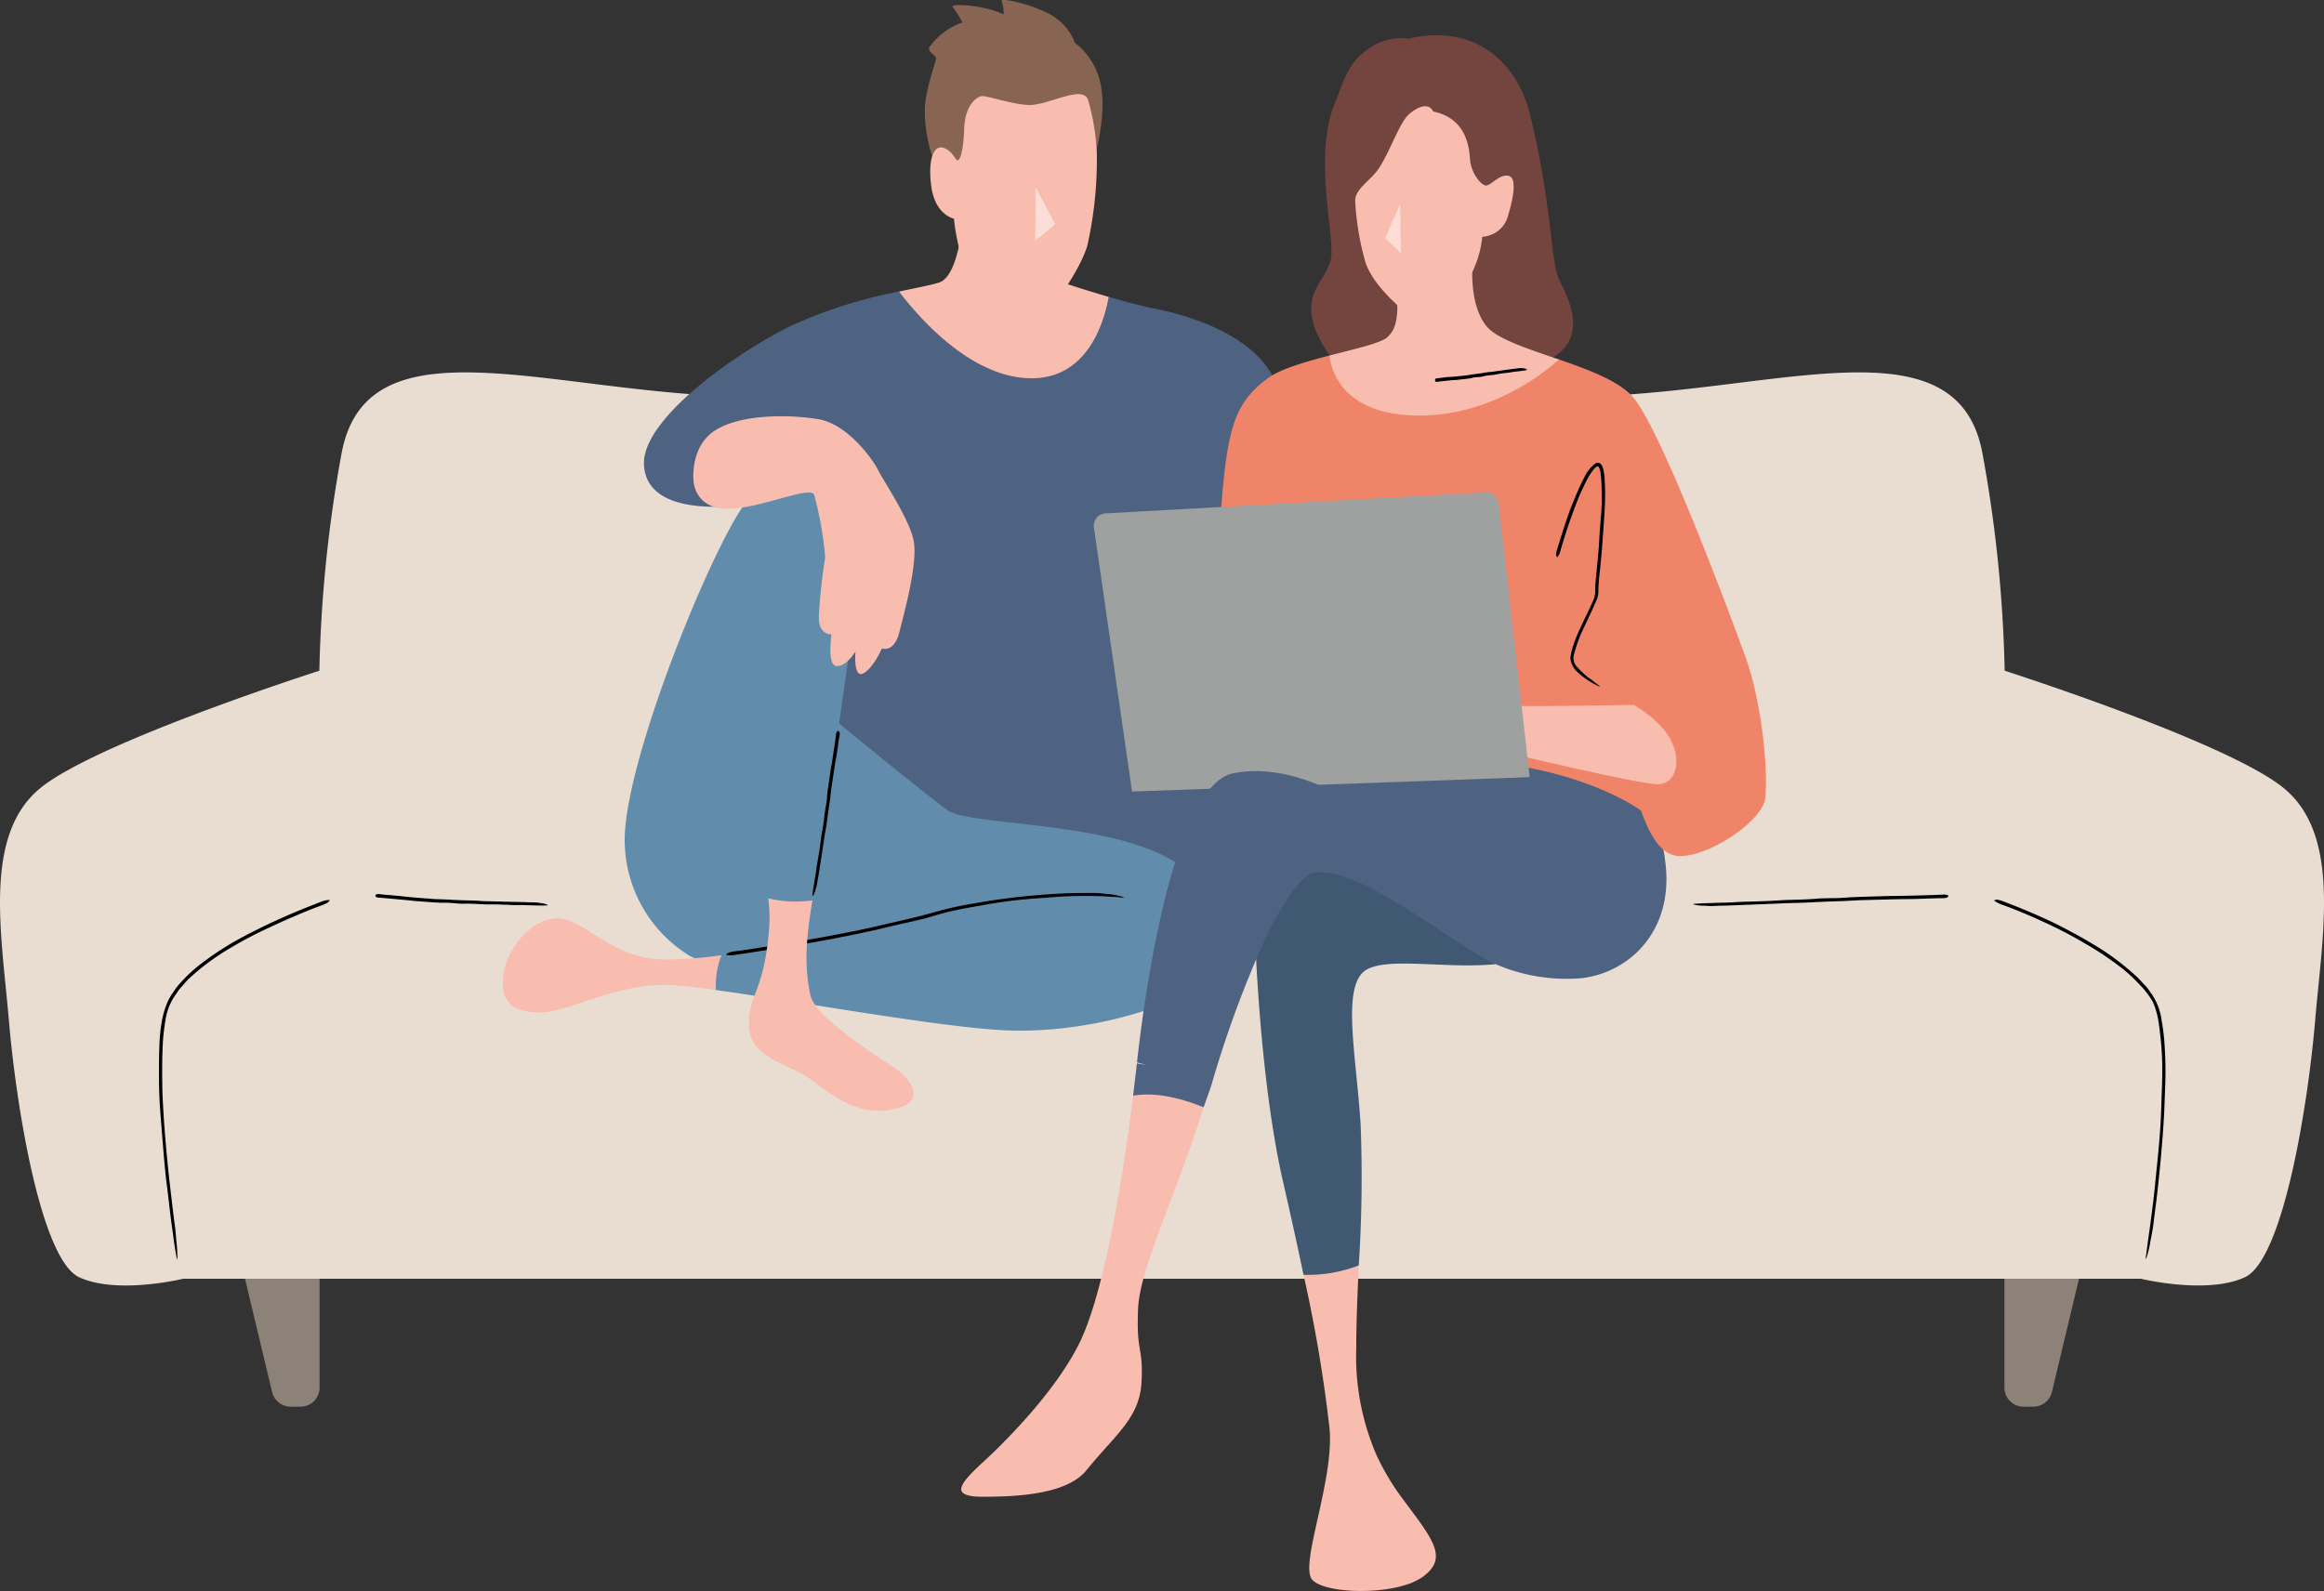
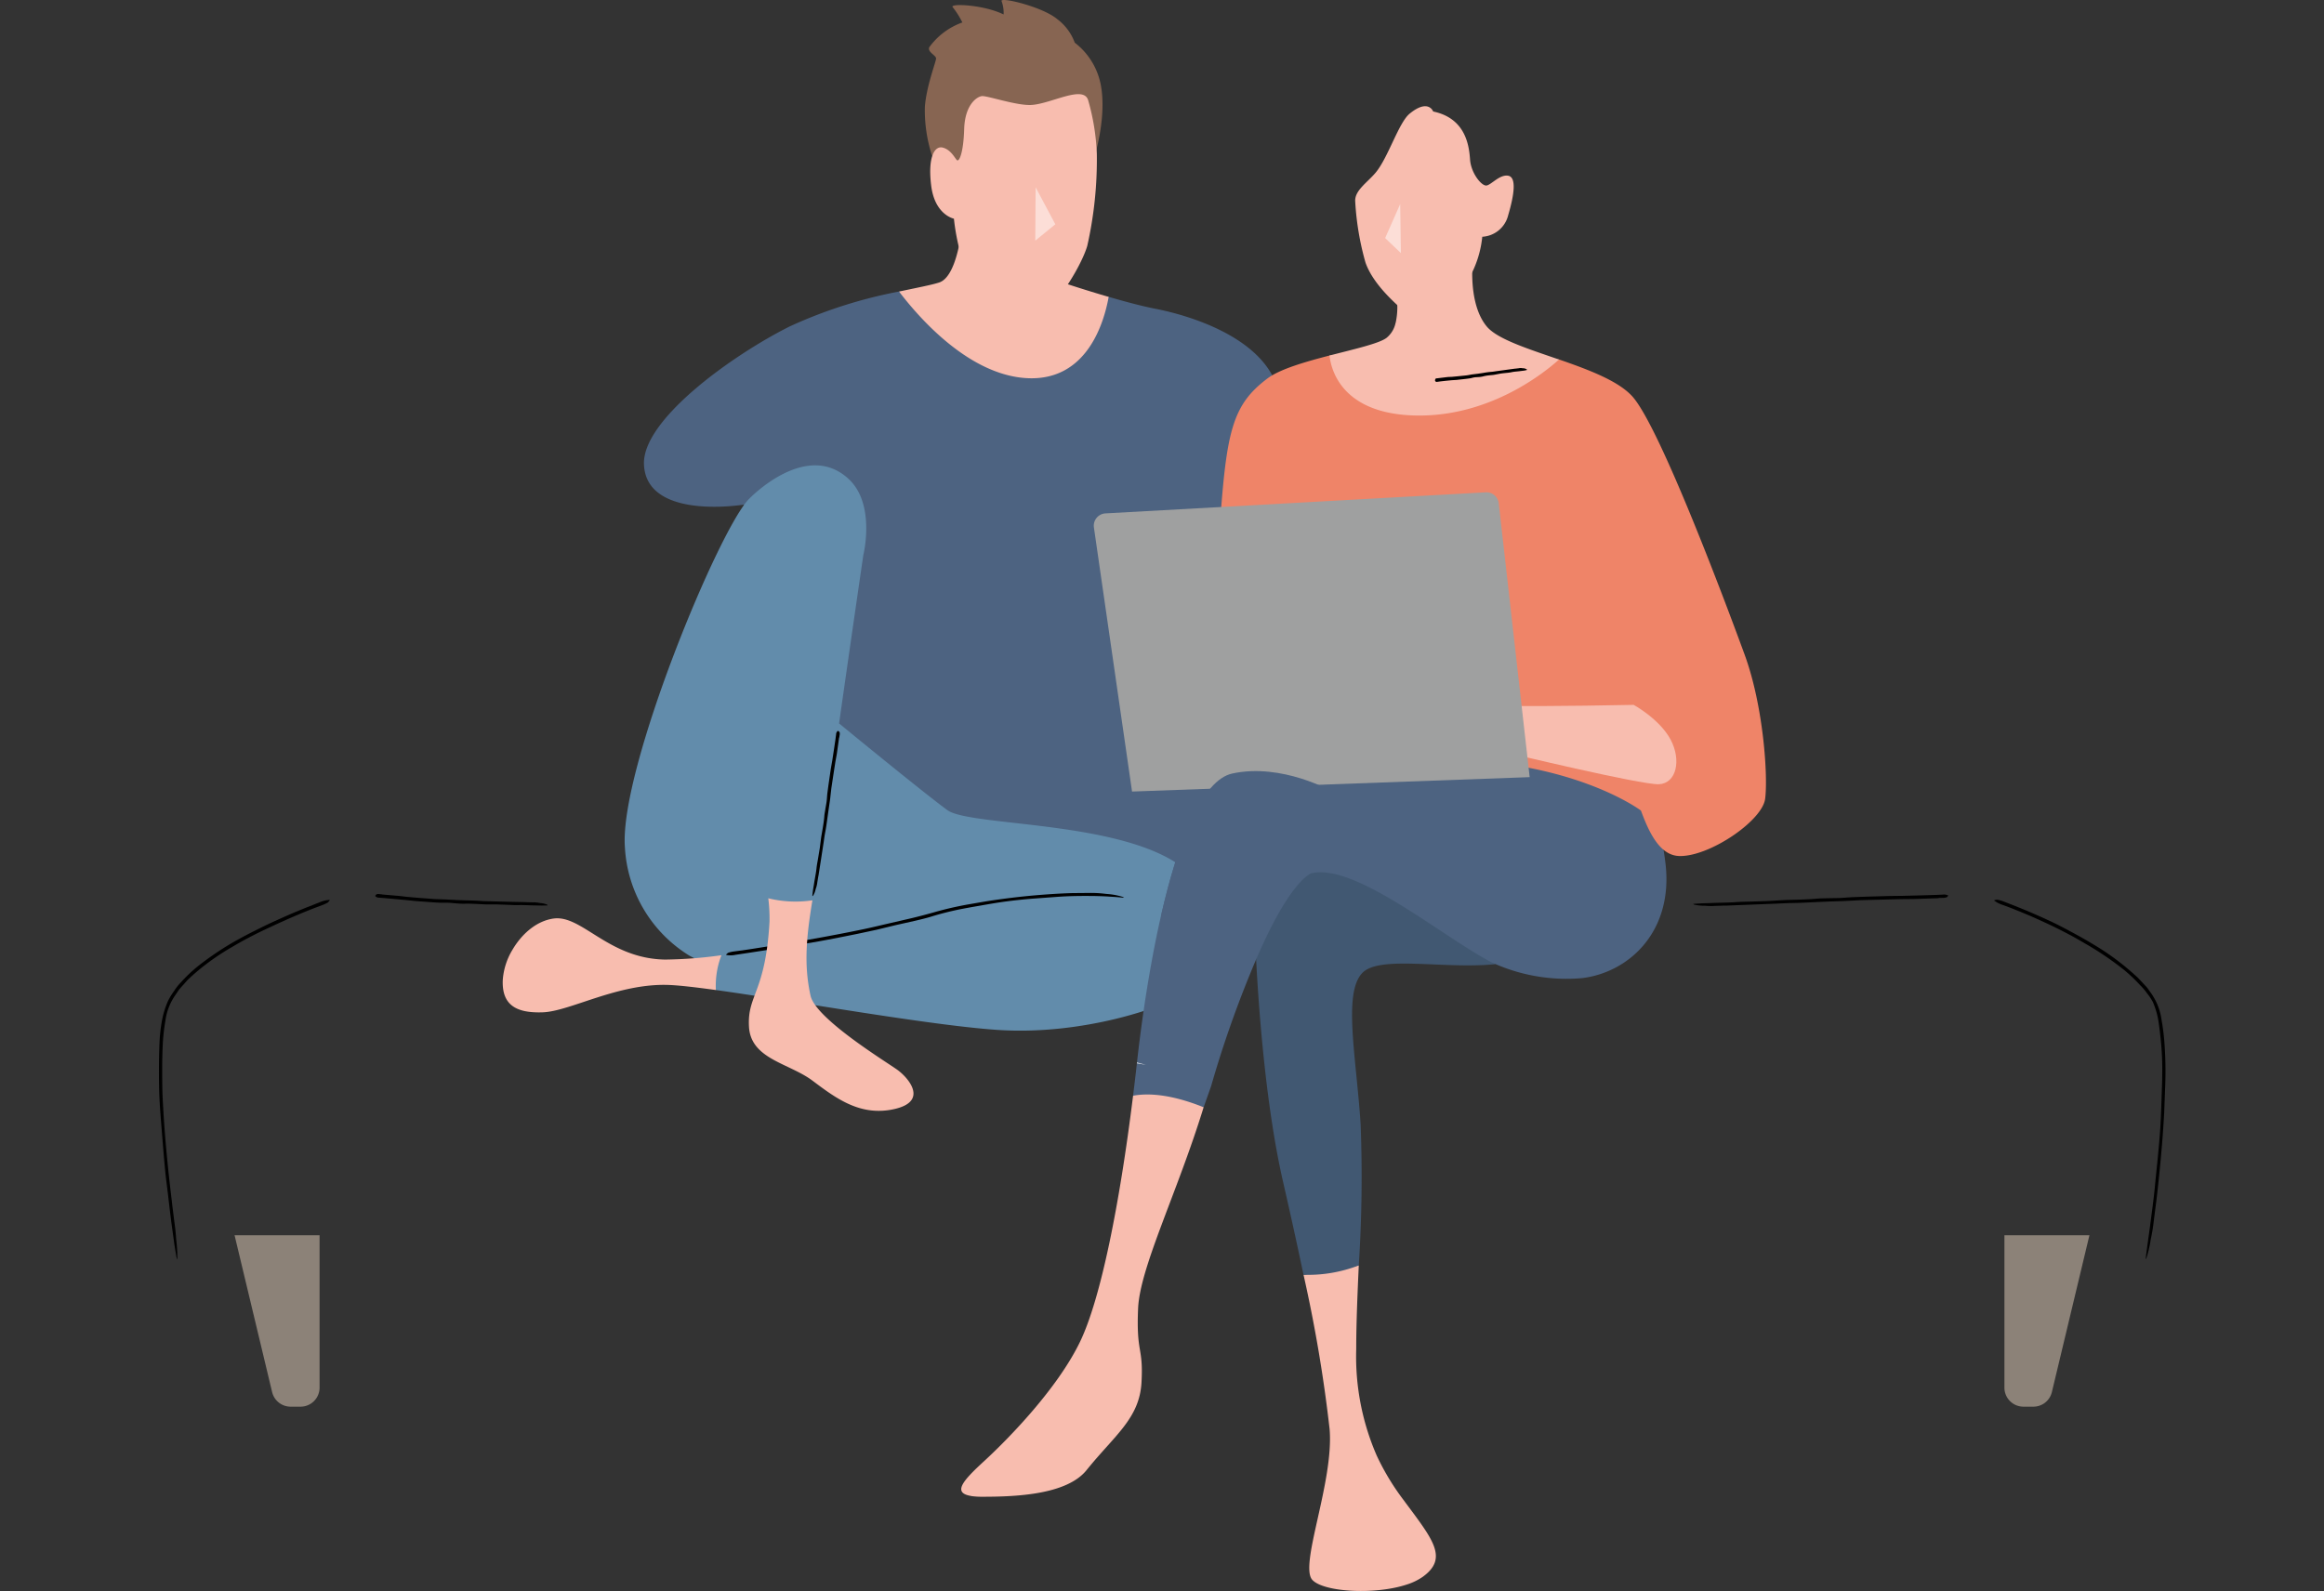
<svg xmlns="http://www.w3.org/2000/svg" id="contact_ill" width="324.379" height="222.132" viewBox="0 0 324.379 222.132">
  <rect x="0" y="0" width="324.379" height="222.132" fill="#333333" stroke="none" />
  <defs>
    <clipPath id="clip-path">
      <rect id="長方形_21" data-name="長方形 21" width="324.379" height="222.132" fill="none" />
    </clipPath>
    <clipPath id="clip-path-3">
      <rect id="長方形_18" data-name="長方形 18" width="2.199" height="6.854" fill="none" />
    </clipPath>
    <clipPath id="clip-path-4">
      <rect id="長方形_19" data-name="長方形 19" width="2.795" height="7.449" fill="none" />
    </clipPath>
  </defs>
  <g id="グループ_39" data-name="グループ 39" clip-path="url(#clip-path)">
    <g id="グループ_38" data-name="グループ 38">
      <g id="グループ_37" data-name="グループ 37" clip-path="url(#clip-path)">
        <path id="パス_90" data-name="パス 90" d="M143.77,22.6s2.042-6.041,1.063-10.881a9.731,9.731,0,0,0-3.609-5.762,7.182,7.182,0,0,0-2.462-3.3C136.693.925,130.679-.5,131.014.17a4.664,4.664,0,0,1,.28,1.847c-2.853-1.4-7.664-1.567-7.1-1.008a11.492,11.492,0,0,1,1.342,2.126A9.721,9.721,0,0,0,120.917,6.6c-.28.671.951,1.118.951,1.566s-1.342,3.805-1.566,6.77a20.554,20.554,0,0,0,.923,6.545s1.231,3.357,2.909,4.084,14.993,1.175,16.894-.056A8.319,8.319,0,0,0,143.77,22.6" transform="translate(8.787 0)" fill="#876552" />
        <path id="パス_91" data-name="パス 91" d="M272.591,160.723l-5.24,21.894a2.658,2.658,0,0,1-2.586,2.04h-1.38A2.659,2.659,0,0,1,260.726,182V160.723Z" transform="translate(19.047 11.742)" fill="#8c8278" />
        <path id="パス_92" data-name="パス 92" d="M30.512,160.723l5.24,21.894a2.659,2.659,0,0,0,2.586,2.04h1.38A2.659,2.659,0,0,0,42.377,182V160.723Z" transform="translate(2.229 11.742)" fill="#8c8278" />
-         <path id="パス_93" data-name="パス 93" d="M298.8,174.994s9.206,2.25,14.524-.2,8.8-23.8,9.82-35.867,3.682-25.979-4.5-32.525c-7.386-5.908-33.765-14.648-38.836-16.3a189.052,189.052,0,0,0-3.1-30.345c-3.273-17.592-25.365-9.818-49.913-8.182s-63.346,3.682-63.346,3.682h-2.513s-38.8-2.045-63.346-3.682-46.64-9.41-49.913,8.182a189.042,189.042,0,0,0-3.1,30.345c-5.071,1.647-31.45,10.387-38.836,16.3-8.182,6.547-5.523,20.457-4.5,32.525s4.5,33.413,9.82,35.867,14.524.2,14.524.2Z" transform="translate(0 3.54)" fill="#e9ddd2" />
        <path id="パス_94" data-name="パス 94" d="M261.811,117.741q2.878,1.122,5.674,2.441c.917.436,1.812.911,2.705,1.393,1.032.553,2.059,1.121,3.058,1.735a35.012,35.012,0,0,1,5.4,3.925c.253.225.5.451.76.679l.7.744c.229.253.473.493.689.757.2.283.4.562.595.84a8.433,8.433,0,0,1,1.368,3.614,30.383,30.383,0,0,1,.422,3.539,52.857,52.857,0,0,1,.084,5.638c-.048,1.271-.094,2.5-.142,3.741-.117,2.185-.285,4.366-.486,6.544q-.267,2.923-.614,5.835c-.025.186-.052.386-.076.573-.089.7-.177,1.387-.266,2.09a25.989,25.989,0,0,1-.425,2.619c-.026.116-.045.251-.062.377a16.708,16.708,0,0,1-.53,2.209.9.9,0,0,1-.123.24c.012-.129.026-.294.032-.378.079-.606.158-1.211.233-1.782.106-.764.212-1.519.32-2.287.263-2.074.564-4.143.748-6.231.131-1.3.248-2.461.371-3.676.123-1.342.251-2.686.335-4.03.091-1.407.136-2.814.181-4.22.038-1.126.086-2.252.089-3.378a39.591,39.591,0,0,0-.18-4.4c-.089-.838-.174-1.7-.3-2.538a11.265,11.265,0,0,0-.807-2.964,7.143,7.143,0,0,0-.812-1.23,8.009,8.009,0,0,0-.958-1.133,23.734,23.734,0,0,0-2.194-2.1,43.444,43.444,0,0,0-5-3.447c-.984-.564-1.953-1.155-2.966-1.672-1.2-.637-2.422-1.227-3.659-1.788-1.116-.517-2.249-1-3.389-1.457-.637-.262-1.282-.508-1.927-.744a4.115,4.115,0,0,1-1.215-.6c-.028-.023-.074-.058-.057-.063a1.115,1.115,0,0,1,.453-.093,4.97,4.97,0,0,1,.706.186l.073.027,1.191.464Z" transform="translate(18.949 8.552)" />
-         <path id="パス_95" data-name="パス 95" d="M254.528,116.9l-3.476.117-1.713.016-1.978.046-3.756.1-2.279.117-2.154.072-2,.088c-1.056.056-2.111.108-3.17.121-.7.009-1.406.055-2.107.083l-3.7.146-3.306.129-.326,0-1.188.039a9.381,9.381,0,0,1-1.5-.019,1.6,1.6,0,0,0-.216,0,6.062,6.062,0,0,1-1.279-.158c-.064-.01-.1-.053-.146-.08.071-.012.142-.028.214-.033l1.013-.065,1.3-.041c1.179-.056,2.36-.047,3.541-.132.69-.05,1.39-.053,2.086-.075l2.282-.075,2.384-.137,1.91-.055c.834-.028,1.664-.058,2.495-.134.476-.044.968-.05,1.453-.062l1.779-.032,1.708-.115,1.737-.065,3.455-.1,1.929-.024,2.3-.058,2.086-.063,1.166-.047a1.332,1.332,0,0,1,.769.122c.019.013.052.03.043.041a.713.713,0,0,1-.211.246,1.777,1.777,0,0,1-.406.082l-.043,0-.719.016Z" transform="translate(16.09 8.503)" />
+         <path id="パス_95" data-name="パス 95" d="M254.528,116.9l-3.476.117-1.713.016-1.978.046-3.756.1-2.279.117-2.154.072-2,.088c-1.056.056-2.111.108-3.17.121-.7.009-1.406.055-2.107.083l-3.7.146-3.306.129-.326,0-1.188.039a9.381,9.381,0,0,1-1.5-.019,1.6,1.6,0,0,0-.216,0,6.062,6.062,0,0,1-1.279-.158c-.064-.01-.1-.053-.146-.08.071-.012.142-.028.214-.033l1.013-.065,1.3-.041c1.179-.056,2.36-.047,3.541-.132.69-.05,1.39-.053,2.086-.075l2.282-.075,2.384-.137,1.91-.055c.834-.028,1.664-.058,2.495-.134.476-.044.968-.05,1.453-.062l1.779-.032,1.708-.115,1.737-.065,3.455-.1,1.929-.024,2.3-.058,2.086-.063,1.166-.047a1.332,1.332,0,0,1,.769.122a.713.713,0,0,1-.211.246,1.777,1.777,0,0,1-.406.082l-.043,0-.719.016Z" transform="translate(16.09 8.503)" />
        <path id="パス_96" data-name="パス 96" d="M42.309,118.252c-1.907.744-3.786,1.558-5.641,2.421-.913.426-1.83.845-2.726,1.306-1.037.527-2.06,1.087-3.057,1.684a33.178,33.178,0,0,0-5.379,3.835l-.74.677c-.232.239-.445.495-.669.743s-.45.493-.652.753l-.559.82a8.1,8.1,0,0,0-1.307,3.455,26.472,26.472,0,0,0-.377,3.487c-.093,1.863-.079,3.726-.06,5.6.011,1.239.093,2.482.162,3.723.13,2.176.311,4.349.522,6.521q.285,2.913.642,5.819c.019.186.042.386.061.573.087.7.173,1.385.261,2.087.121.889.236,1.767.283,2.631.006.119.025.254.043.38a20.5,20.5,0,0,1,.129,2.266.963.963,0,0,1-.045.267c-.028-.124-.061-.245-.084-.371-.1-.6-.2-1.207-.292-1.775-.105-.766-.208-1.522-.313-2.291-.293-2.073-.5-4.155-.77-6.236-.16-1.214-.263-2.452-.377-3.681-.109-1.345-.218-2.684-.327-4.038-.111-1.408-.23-2.815-.293-4.226-.054-1.128-.065-2.261-.068-3.392,0-1.481.017-2.961.085-4.441a22.644,22.644,0,0,1,.279-2.585,12.518,12.518,0,0,1,.906-3.079,9.3,9.3,0,0,1,.809-1.325,7.341,7.341,0,0,1,.948-1.218,20.69,20.69,0,0,1,2.248-2.164A41.707,41.707,0,0,1,31.041,123c1-.562,2-1.107,3.032-1.611,1.215-.623,2.451-1.205,3.7-1.76,1.126-.51,2.265-.986,3.411-1.448l1.93-.761a3.654,3.654,0,0,1,1.324-.323c.035,0,.093,0,.083.015a1.206,1.206,0,0,1-.293.356,6.17,6.17,0,0,1-.655.311c-.036.014-.049.019-.072.026l-1.188.444Z" transform="translate(1.51 8.555)" />
        <path id="パス_97" data-name="パス 97" d="M49.777,116.389l2.337.2,1.149.132,1.33.117,2.529.193,1.54.052,1.452.08,1.348.048c.715.014,1.427.032,2.141.085.471.034.948.031,1.422.046l2.5.067,2.232.046.22.013.8.02a4.265,4.265,0,0,1,1.009.089.644.644,0,0,0,.145.013,2.923,2.923,0,0,1,.858.218c.044.013.065.058.1.087a.946.946,0,0,1-.145.024l-.686.018-.881-.02c-.8,0-1.595-.07-2.4-.045-.468.013-.94-.019-1.41-.038l-1.543-.055-1.615-.005-1.291-.064c-.562-.027-1.125-.051-1.689-.03a9.745,9.745,0,0,1-.983-.038c-.4-.027-.8-.075-1.2-.093-.385-.017-.772,0-1.158-.01s-.783-.039-1.175-.065L54.38,117.3l-1.3-.136-1.553-.141-1.406-.127-.788-.063a.66.66,0,0,1-.5-.2c-.011-.014-.03-.034-.024-.044a.7.7,0,0,1,.173-.222.826.826,0,0,1,.281-.042.138.138,0,0,1,.029,0l.482.053Z" transform="translate(3.566 8.498)" />
-         <path id="パス_98" data-name="パス 98" d="M99.557,117.384c-.16-1.337-.32-2.668-.48-4.011-.058-.614-.127-1.346-.187-1.982-.077-.781-.152-1.529-.227-2.288-.127-1.455-.253-2.912-.378-4.352-.075-.852-.157-1.784-.232-2.645q-.092-1.251-.138-2.5c-.035-.766-.071-1.529-.107-2.322-.042-1.231-.094-2.459-.047-3.693.023-.817,0-1.637.038-2.456.032-1.437.118-2.87.233-4.3.1-1.282.258-2.56.421-3.836l.068-.374c.076-.457.15-.9.226-1.368a7.905,7.905,0,0,1,.4-1.7,2.021,2.021,0,0,0,.063-.244,8.13,8.13,0,0,1,.513-1.407c.028-.07.078-.1.119-.144-.009.083-.013.166-.028.248-.076.4-.153.8-.221,1.157-.1.493-.229.982-.32,1.477-.2,1.354-.5,2.692-.59,4.065-.065.8-.193,1.6-.241,2.407-.058.881-.167,1.76-.18,2.643-.02.924-.042,1.846-.039,2.77-.01.747-.019,1.481-.029,2.216.009.967.035,1.933.1,2.9.045.554.063,1.124.082,1.686.024.688.021,1.377.076,2.062.055.588.127,1.368.184,1.977.059.7.113,1.341.17,2.011.123,1.33.246,2.653.37,3.994.065.709.137,1.51.2,2.232.1.9.194,1.779.292,2.662.093.806.187,1.606.281,2.408.055.447.107.882.164,1.349a1.739,1.739,0,0,1-.047.9c-.011.023-.024.061-.035.053a.813.813,0,0,1-.267-.232,2.387,2.387,0,0,1-.121-.464c0-.033,0-.035-.005-.05l-.087-.829Z" transform="translate(7.141 5.68)" />
        <path id="パス_99" data-name="パス 99" d="M169.557,165.958a200.362,200.362,0,0,1,3.64,21.549c.614,7.364-4.262,18.991-2.421,21.036,1.548,1.72,8.784,2.139,13.237.647a8.164,8.164,0,0,0,2.173-1.056c3.683-2.659,1.364-5.285-2.727-10.808a34.1,34.1,0,0,1-3.681-6.115,34.607,34.607,0,0,1-2.866-14.887c0-3.605.173-7.6.356-11.678Z" transform="translate(12.387 12.028)" fill="#f8bdaf" />
        <path id="パス_100" data-name="パス 100" d="M119.37,37.932A65.882,65.882,0,0,0,104.117,42.8c-7.978,3.989-20.559,12.989-20.354,19.229s8.83,6.375,13.944,5.659V119.61l17.114,2.321,29.415,3.991a25.552,25.552,0,0,0,28.975-26.083l-1.486-49.678c-2.863-6.137-11.864-8.9-16.569-9.82-1.892-.369-4.312-1.02-6.531-1.668Z" transform="translate(6.119 2.771)" fill="#4d6381" />
        <path id="パス_101" data-name="パス 101" d="M161.612,119.355c-5.864-9.546-31.775-8.08-35.321-10.672-3.034-2.217-12.449-9.917-15.108-12.1,1.605-11.346,3.379-23.495,3.379-23.495s1.773-7.092-2.046-10.638c-5.937-5.513-13.841,2.728-13.841,2.728-4.092,3.887-18.207,37.845-17.388,48.687a18.959,18.959,0,0,0,9,15.138l.678.355,3.016,4.445c10.894,1.509,29.728,4.915,39.263,5.565,12,.818,23.525-3.24,26.252-5.149s7.978-5.319,2.114-14.865" transform="translate(5.936 4.424)" fill="#628cab" />
        <path id="パス_102" data-name="パス 102" d="M195.242,125.808l.089.039-.089-.039" transform="translate(14.263 9.191)" fill="#dbdbdb" />
        <path id="パス_103" data-name="パス 103" d="M170.214,112.887c-2.9,1.421-7.228,4.842-6.947,9.855.082,2.289.815,20.588,3.878,33.99,1.038,4.536,2.009,8.932,2.869,13.056a19.764,19.764,0,0,0,7.715-1.309,191.228,191.228,0,0,0,.258-19.725c-.614-9.41-2.454-18.207.2-21.071,2.379-2.561,11.3-.543,18.577-1.259-1.189-9.515-20.641-16.432-26.555-13.538" transform="translate(11.926 8.198)" fill="#415872" />
        <path id="パス_104" data-name="パス 104" d="M147.382,146.006q.282-2.236.534-4.532c1.909-17.183,6.376-38.969,13.331-40.469a63.718,63.718,0,0,0,12.479-4.125l6.137-1.228,37.026,3.989s3.683,4.5,4.807,13.91-4.978,15.206-11.625,16.025a24.931,24.931,0,0,1-12.709-2.232c-6.946-3.66-18.958-13.827-25.078-12.408,0,0-3.228.9-8.513,13.923a151.311,151.311,0,0,0-5.489,15.786l-1.048,2.97Z" transform="translate(10.767 6.988)" fill="#4d6381" />
        <path id="パス_105" data-name="パス 105" d="M194.066,102.807a322.692,322.692,0,0,1-35.765-5.08l.41-27.821c.921-13.091,1.738-16.774,6.648-20.456,1.74-1.3,5.268-2.318,8.655-3.193l32.035.555c4.185,1.452,8.445,3.043,10.349,5.3,3.887,4.6,12.887,28.639,15.546,35.9s3.274,17.081,2.864,20.149-7.773,8.081-11.967,7.978c-2.745-.067-4.253-3.313-5.367-6.348,0,0-7.793-5.891-23.408-6.982" transform="translate(11.565 3.379)" fill="#ef8468" />
-         <path id="パス_106" data-name="パス 106" d="M176.693,53.637s-4.747-4.771-5.854-8.882c-1.174-4.361,1.6-5.8,2.42-8.728s-2.635-14.346.7-22.22c.952-2.248,1.552-5.26,4.552-7.305a7.7,7.7,0,0,1,5.66-1.433,15.411,15.411,0,0,1,7.194-.1c3.273.784,7.939,3.61,9.682,10.506,3.04,12.032,2.956,20.958,4.105,23.22,1.714,3.374,2.543,5.92,1.509,8.333-1.943,4.536-11.552,4.986-11.552,4.986Z" transform="translate(12.46 0.335)" fill="#73453e" />
        <path id="パス_107" data-name="パス 107" d="M182.164,42.689a10.293,10.293,0,0,0,.128-3.72l10.739-6.035s-1.023,6.751,1.841,10.228c1.46,1.774,5.744,3.122,10.1,4.628-2.025,1.824-9.7,8.049-20.061,7.816-10.38-.234-11.783-6.55-11.972-8.375,3.487-.9,6.826-1.655,7.915-2.433a3.627,3.627,0,0,0,1.3-2.11" transform="translate(12.634 2.406)" fill="#f8bdaf" />
        <path id="パス_108" data-name="パス 108" d="M125.328,32.15c-.455,2.207-1.289,4.7-2.77,5.2-1.023.34-3.054.723-5.613,1.272,2.9,3.809,9.865,11.706,17.921,12.092,8.318.4,10.694-7.77,11.335-11.35-3.3-.961-6.153-1.912-6.153-1.912l-14.217-8.9a29.649,29.649,0,0,1-.5,3.6" transform="translate(8.543 2.086)" fill="#f8bdaf" />
        <path id="パス_109" data-name="パス 109" d="M176.281,27.135a39.092,39.092,0,0,0,1.436,8.525c1.16,3.273,4.637,6.1,5.933,7.262s4.6.136,6.784-2.659a14.6,14.6,0,0,0,3.581-8.217,3.944,3.944,0,0,0,3.614-3c.886-3,1.159-5.318,0-5.523s-2.319,1.228-3,1.364-2.183-1.7-2.319-3.614-.579-5.761-5.148-6.716c0,0-.66-1.841-3.283.3-1.538,1.255-3.008,6.174-4.763,8.254-1.2,1.415-2.957,2.506-2.834,4.026" transform="translate(12.878 1.01)" fill="#f8bdaf" />
        <g id="グループ_33" data-name="グループ 33" transform="translate(193.34 28.486)" opacity="0.5">
          <g id="グループ_32" data-name="グループ 32">
            <g id="グループ_31" data-name="グループ 31" clip-path="url(#clip-path-3)">
              <path id="パス_110" data-name="パス 110" d="M182.274,26.547l.1,6.853-2.2-2.1Z" transform="translate(-180.177 -26.547)" fill="#fff" />
            </g>
          </g>
        </g>
        <path id="パス_111" data-name="パス 111" d="M195.952,91.884s8.353.034,17.762-.171c0,0,3.614,1.978,5.148,4.842s.819,6.137-1.636,6.239-21.172-4.4-21.172-4.4Z" transform="translate(14.315 6.7)" fill="#f8bdaf" />
        <path id="パス_112" data-name="パス 112" d="M143.9,67l53.09-2.942a1.722,1.722,0,0,1,1.808,1.527l4.318,38.238-55.5,2.012-5.322-36.868A1.724,1.724,0,0,1,143.9,67" transform="translate(10.393 4.68)" fill="#9fa0a0" />
        <path id="パス_113" data-name="パス 113" d="M187.125,49.3l1.252-.152c.206-.023.414-.017.621-.032l.715-.067,1.355-.138c.274-.033.544-.1.817-.139l.776-.094.717-.107a10.473,10.473,0,0,1,1.141-.153c.253-.015.505-.069.758-.1l1.33-.182,1.189-.161.118-.008.428-.05a1.246,1.246,0,0,1,.545,0,.193.193,0,0,0,.078,0,1,1,0,0,1,.48.145c.025.01.041.052.06.078a.359.359,0,0,1-.074.035c-.12.027-.24.057-.362.075l-.47.055c-.423.067-.852.07-1.274.167a6.738,6.738,0,0,1-.749.1c-.275.032-.549.055-.823.1l-.852.162c-.227.035-.459.046-.688.073a5.622,5.622,0,0,0-.893.16,2.925,2.925,0,0,1-.521.076c-.215.02-.431.018-.643.049s-.4.1-.61.132-.415.058-.624.083l-1.244.139-.7.043-.832.082-.751.084-.42.059a.265.265,0,0,1-.294-.114c-.009-.012-.021-.029-.02-.04a.885.885,0,0,1,.049-.246c.021-.046.09-.059.137-.086l.016,0,.26-.024Z" transform="translate(13.637 3.498)" />
        <path id="パス_114" data-name="パス 114" d="M126.406,198.471a10.578,10.578,0,0,0,1.63.1c4.773,0,11.75-.315,14.489-3.716,3.955-4.909,7.4-7.228,7.671-12.274s-.75-3.887-.477-10.3c.244-5.712,5.5-16.217,9.146-28.089-4.823-1.941-8-1.959-9.847-1.609-1.89,15.271-4.521,28.337-7.378,34.3-3.137,6.546-9.99,13.569-13.4,16.705-2.937,2.7-4.508,4.444-1.834,4.874" transform="translate(9.134 10.404)" fill="#f8bdaf" />
-         <path id="パス_115" data-name="パス 115" d="M202.808,71.492c.458-1.507.94-3.007,1.477-4.491.265-.73.566-1.445.866-2.164.348-.827.706-1.653,1.13-2.453a5.33,5.33,0,0,1,1.613-2.081.736.736,0,0,1,.412-.089.553.553,0,0,1,.383.218,1.654,1.654,0,0,1,.292.649,7.207,7.207,0,0,1,.192,1.291c.074,1.041.093,2.079.069,3.114-.027.976-.093,1.951-.157,2.924-.064.895-.128,1.788-.193,2.705-.1,1.431-.226,2.859-.385,4.286-.1.927-.2,1.936-.2,2.8a2.966,2.966,0,0,1-.322,1.332c-.162.392-.335.776-.509,1.158l-1.06,2.272a20.669,20.669,0,0,0-1.541,4.121c-.017.128-.035.271-.05.4a1.884,1.884,0,0,0,.538,1.268,14.381,14.381,0,0,0,1.416,1.347,1.725,1.725,0,0,0,.232.171c.542.353.914.715,1.381,1.042a.674.674,0,0,1,.141.163c-.093-.034-.185-.064-.275-.107a12.753,12.753,0,0,1-1.217-.666,10.777,10.777,0,0,1-1.428-1.081,3.072,3.072,0,0,1-1.208-2.126,9.31,9.31,0,0,1,.608-2.366c.319-.888.733-1.748,1.133-2.6.438-.937.907-1.86,1.31-2.8a3.864,3.864,0,0,0,.421-1.452,13.841,13.841,0,0,1,.061-1.657l.252-2.581c.108-1.126.211-2.248.259-3.375.027-.647.09-1.31.142-1.965.063-.8.14-1.6.173-2.4.031-.77.012-1.541,0-2.308a17.758,17.758,0,0,0-.143-2.307,2.245,2.245,0,0,0-.3-.948c-.08-.041-.038-.074-.2-.005a1.46,1.46,0,0,0-.377.3,8.8,8.8,0,0,0-1.2,1.9c-.385.77-.749,1.557-1.078,2.361-.393.959-.748,1.937-1.09,2.919-.31.888-.6,1.783-.884,2.682-.15.5-.3,1-.453,1.515a2.377,2.377,0,0,1-.43.951c-.019.02-.048.056-.056.043a.879.879,0,0,1-.147-.357,3.227,3.227,0,0,1,.09-.553c.01-.034.012-.04.016-.057l.289-.934Z" transform="translate(14.787 4.399)" />
        <path id="パス_116" data-name="パス 116" d="M143.024,13.034a31.384,31.384,0,0,1,1.228,7.5,54.845,54.845,0,0,1-1.33,12.886c-.819,2.865-5.012,9.956-7.876,9.956s-8.387-4.534-9.41-7.5a30.859,30.859,0,0,1-1.33-6.24s-2.659-.511-3.171-4.6.512-5.627,1.636-5.319,1.636,1.431,1.944,1.739.92-.955,1.022-4.33,1.739-4.5,2.455-4.6,4.939,1.381,6.989,1.229c2.763-.2,7.126-2.762,7.842-.717" transform="translate(8.84 0.895)" fill="#f8bdaf" />
        <g id="グループ_36" data-name="グループ 36" transform="translate(144.501 26.151)" opacity="0.5">
          <g id="グループ_35" data-name="グループ 35">
            <g id="グループ_34" data-name="グループ 34" clip-path="url(#clip-path-4)">
              <path id="パス_117" data-name="パス 117" d="M134.714,24.371l-.052,7.449,2.8-2.285Z" transform="translate(-134.663 -24.371)" fill="#fff" />
            </g>
          </g>
        </g>
        <path id="パス_118" data-name="パス 118" d="M96.582,124.22c1.808-.263,3.613-.558,5.418-.856l2.669-.424,3.072-.547c1.944-.358,3.887-.728,5.821-1.133,1.175-.245,2.342-.529,3.512-.8l3.313-.764q1.532-.37,3.046-.8a48.037,48.037,0,0,1,4.9-1.126c1.095-.183,2.192-.391,3.294-.552,1.932-.283,3.87-.517,5.816-.689,1.739-.147,3.483-.269,5.23-.322l.516-.006,1.885-.016a16.282,16.282,0,0,1,2.37.129l.341.029a9.756,9.756,0,0,1,2,.385.758.758,0,0,1,.215.111c-.113,0-.224,0-.337-.012-.529-.056-1.059-.092-1.591-.119-.681-.055-1.368-.072-2.051-.093-1.86-.024-3.723-.013-5.585.133l-3.282.241c-1.2.1-2.394.221-3.583.379-1.246.165-2.481.379-3.717.6-.988.168-1.978.343-2.962.539-1.288.275-2.551.59-3.809.982-.725.224-1.484.4-2.231.578l-2.746.616-2.63.638-2.69.575c-1.786.362-3.572.719-5.365,1.044l-3.008.512-3.6.6-3.261.505-1.827.273a3.109,3.109,0,0,1-1.215.016c-.031-.009-.082-.019-.071-.032a1.052,1.052,0,0,1,.318-.284,4.247,4.247,0,0,1,.63-.155l.068-.011,1.123-.149Z" transform="translate(6.899 8.488)" />
-         <path id="パス_119" data-name="パス 119" d="M90.215,63.26s-.579-4.773,2.966-7.092,10.3-2.285,14.456-1.6,7.739,5.83,8.353,7.125,4.33,6.751,4.944,9.82-1.228,9.751-1.978,12.751S116.5,86.58,116.5,86.58s-1.159,2.728-2.591,3.478-1.091-3.068-1.091-3.068-1.159,2.045-2.59,2.045-.75-4.432-.75-4.432-1.774.2-1.774-2.386a75.594,75.594,0,0,1,.887-8.319,48.372,48.372,0,0,0-1.534-8.763c-.478-1.363-7.535,1.943-12.1,1.943s-4.739-3.818-4.739-3.818" transform="translate(6.588 3.957)" fill="#f8bdaf" />
        <path id="パス_120" data-name="パス 120" d="M116.671,146.488a10.28,10.28,0,0,0,1.075-.188c4.774-1.091,1.91-4.364.41-5.455s-11.418-7.125-12.138-10.365c-.965-4.343-.567-8.305.259-13.317a15.915,15.915,0,0,1-6.159-.285,23.086,23.086,0,0,1,.174,3.237c-.546,9.956-3.137,10.228-2.864,14.729s5.591,5.047,8.864,7.5c3.022,2.266,6.159,4.65,10.38,4.143" transform="translate(7.116 8.539)" fill="#f8bdaf" />
        <path id="パス_121" data-name="パス 121" d="M66.72,123.929a9.421,9.421,0,0,0-1.322,4.18c-.136,3.41,1.773,4.638,5.592,4.5s10.5-4.09,17.592-3.818c1.457.056,3.744.32,6.562.709a11.828,11.828,0,0,1,.775-4.861,60.45,60.45,0,0,1-7.882.606c-7.909-.136-11.592-6.274-15.546-5.728-2.433.334-4.5,2.218-5.77,4.411" transform="translate(4.777 8.729)" fill="#f8bdaf" />
        <path id="パス_122" data-name="パス 122" d="M109.4,96.041c-.105.751-.208,1.492-.315,2.253-.054.3-.137.77-.2,1.1-.072.457-.134.859-.2,1.279-.123.817-.247,1.64-.367,2.432-.05.447-.116,1.023-.167,1.484-.068.479-.13.929-.2,1.4-.059.418-.118.831-.183,1.294-.092.687-.186,1.371-.321,2.053-.089.451-.142.91-.211,1.365l-.369,2.393q-.167,1.074-.334,2.142c-.012.059-.03.149-.042.209-.042.258-.082.495-.127.767a4.034,4.034,0,0,1-.227.956.713.713,0,0,0-.032.137,2.716,2.716,0,0,1-.334.792c-.018.04-.065.054-.1.079a1.057,1.057,0,0,1,0-.143c.029-.241.057-.485.077-.66.047-.288.091-.546.141-.842.108-.764.281-1.519.362-2.29.046-.451.142-.9.216-1.349.08-.489.159-.96.244-1.474.057-.455.137-1.093.2-1.551.073-.425.142-.828.211-1.232.088-.539.174-1.076.215-1.62.02-.312.089-.627.136-.941.058-.384.141-.765.189-1.15s.057-.746.1-1.117l.151-1.129c.107-.744.214-1.474.325-2.239.062-.364.149-.863.216-1.246.079-.523.153-1,.229-1.492.067-.457.131-.9.2-1.353.032-.249.061-.475.1-.759a.624.624,0,0,1,.217-.473c.014-.011.035-.028.045-.021a.715.715,0,0,1,.216.178.82.82,0,0,1,.031.275.124.124,0,0,1,0,.028l-.073.465Z" transform="translate(7.72 6.947)" />
        <path id="パス_123" data-name="パス 123" d="M147.894,138.24c0,.041-.01.083-.014.124l1.259.206Z" transform="translate(10.803 10.099)" fill="#efefef" />
        <path id="パス_124" data-name="パス 124" d="M160.979,100.664c-4.245.915-7.562,9.392-9.936,19.764l12.928,3.607c1.9-4.42,5.771-12.015,8.771-13.483l2.182-7.364s-6.989-4.023-13.944-2.523" transform="translate(11.034 7.33)" fill="#4d6381" />
      </g>
    </g>
  </g>
</svg>